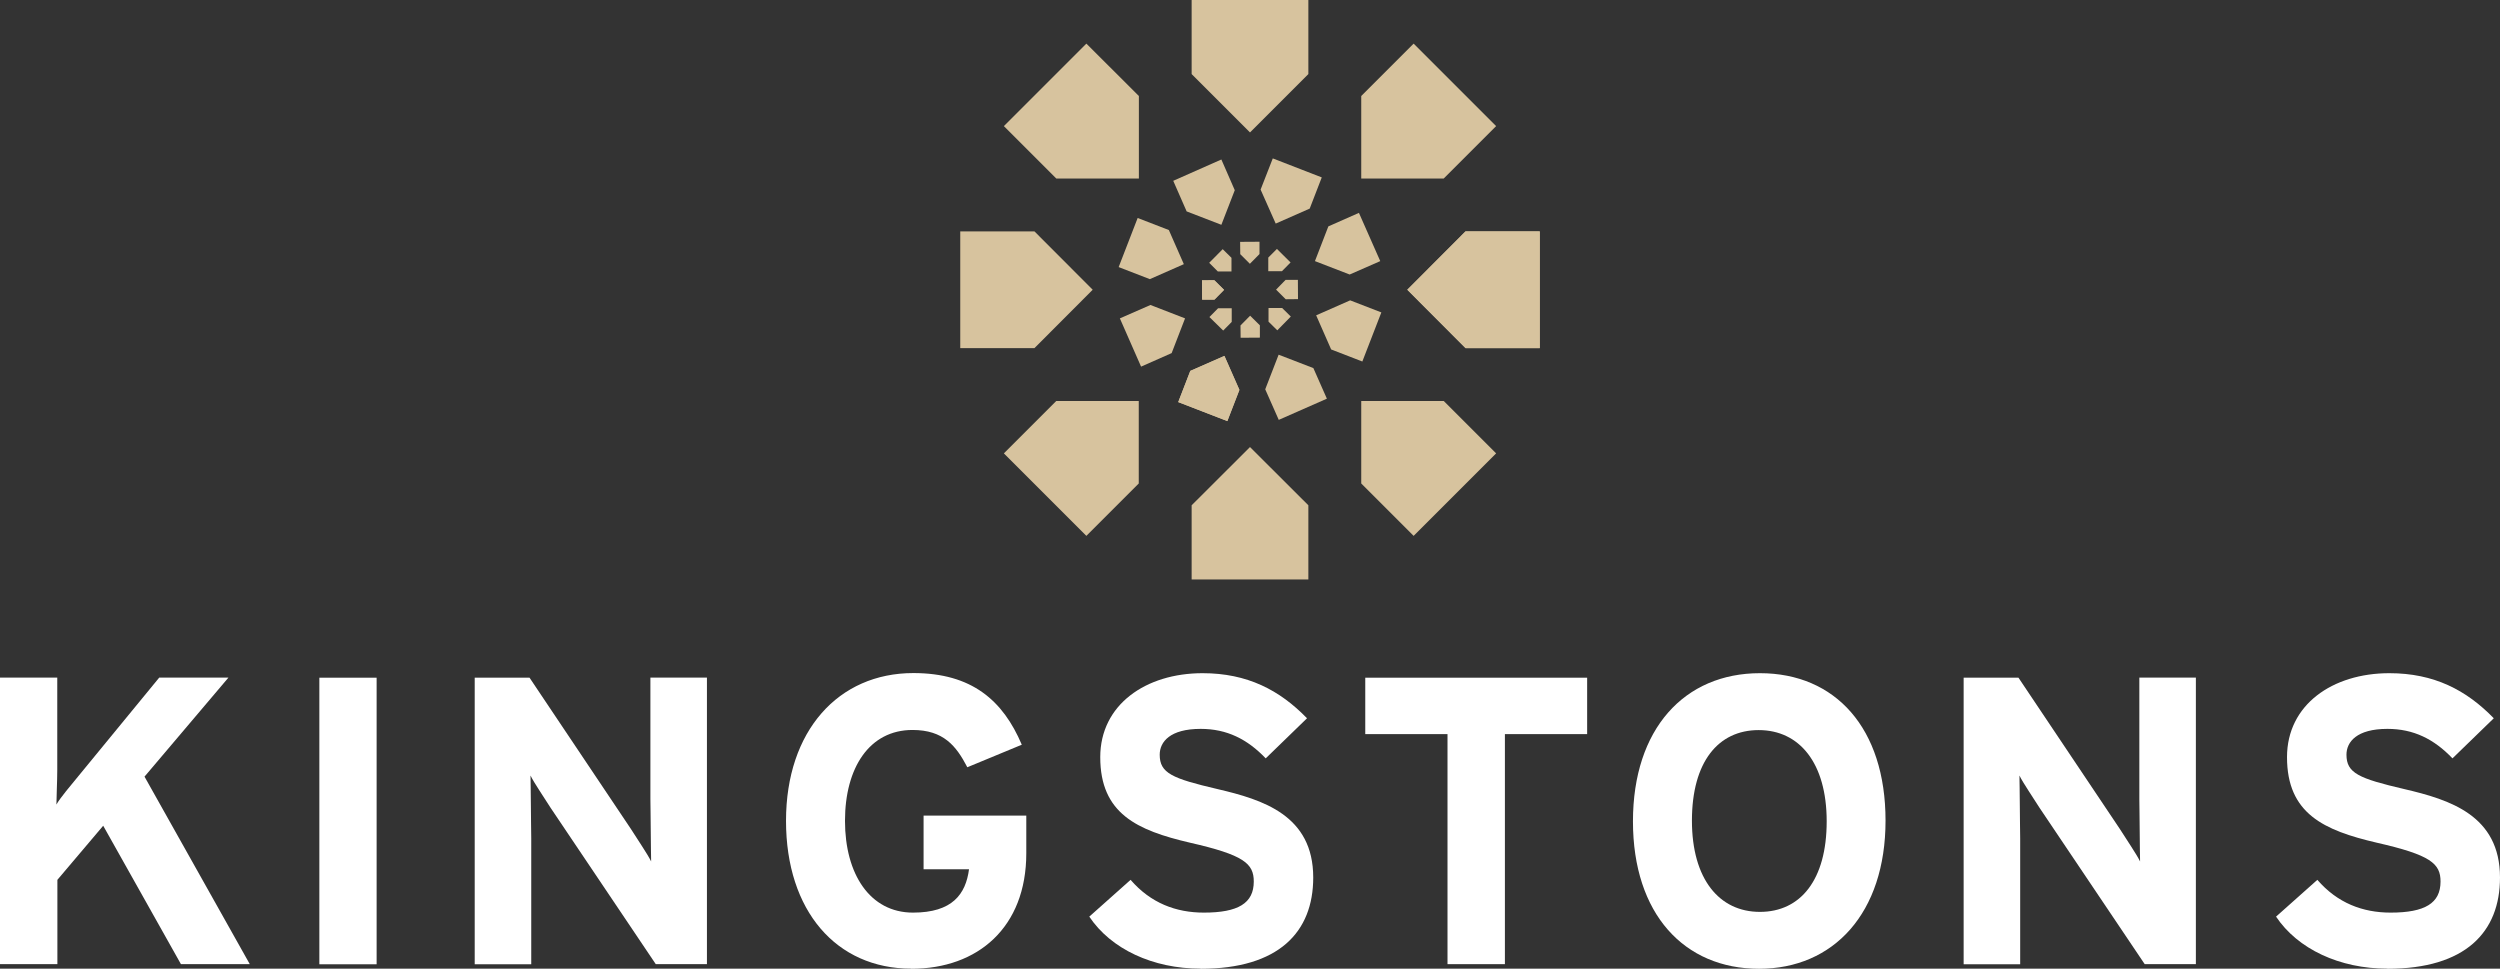
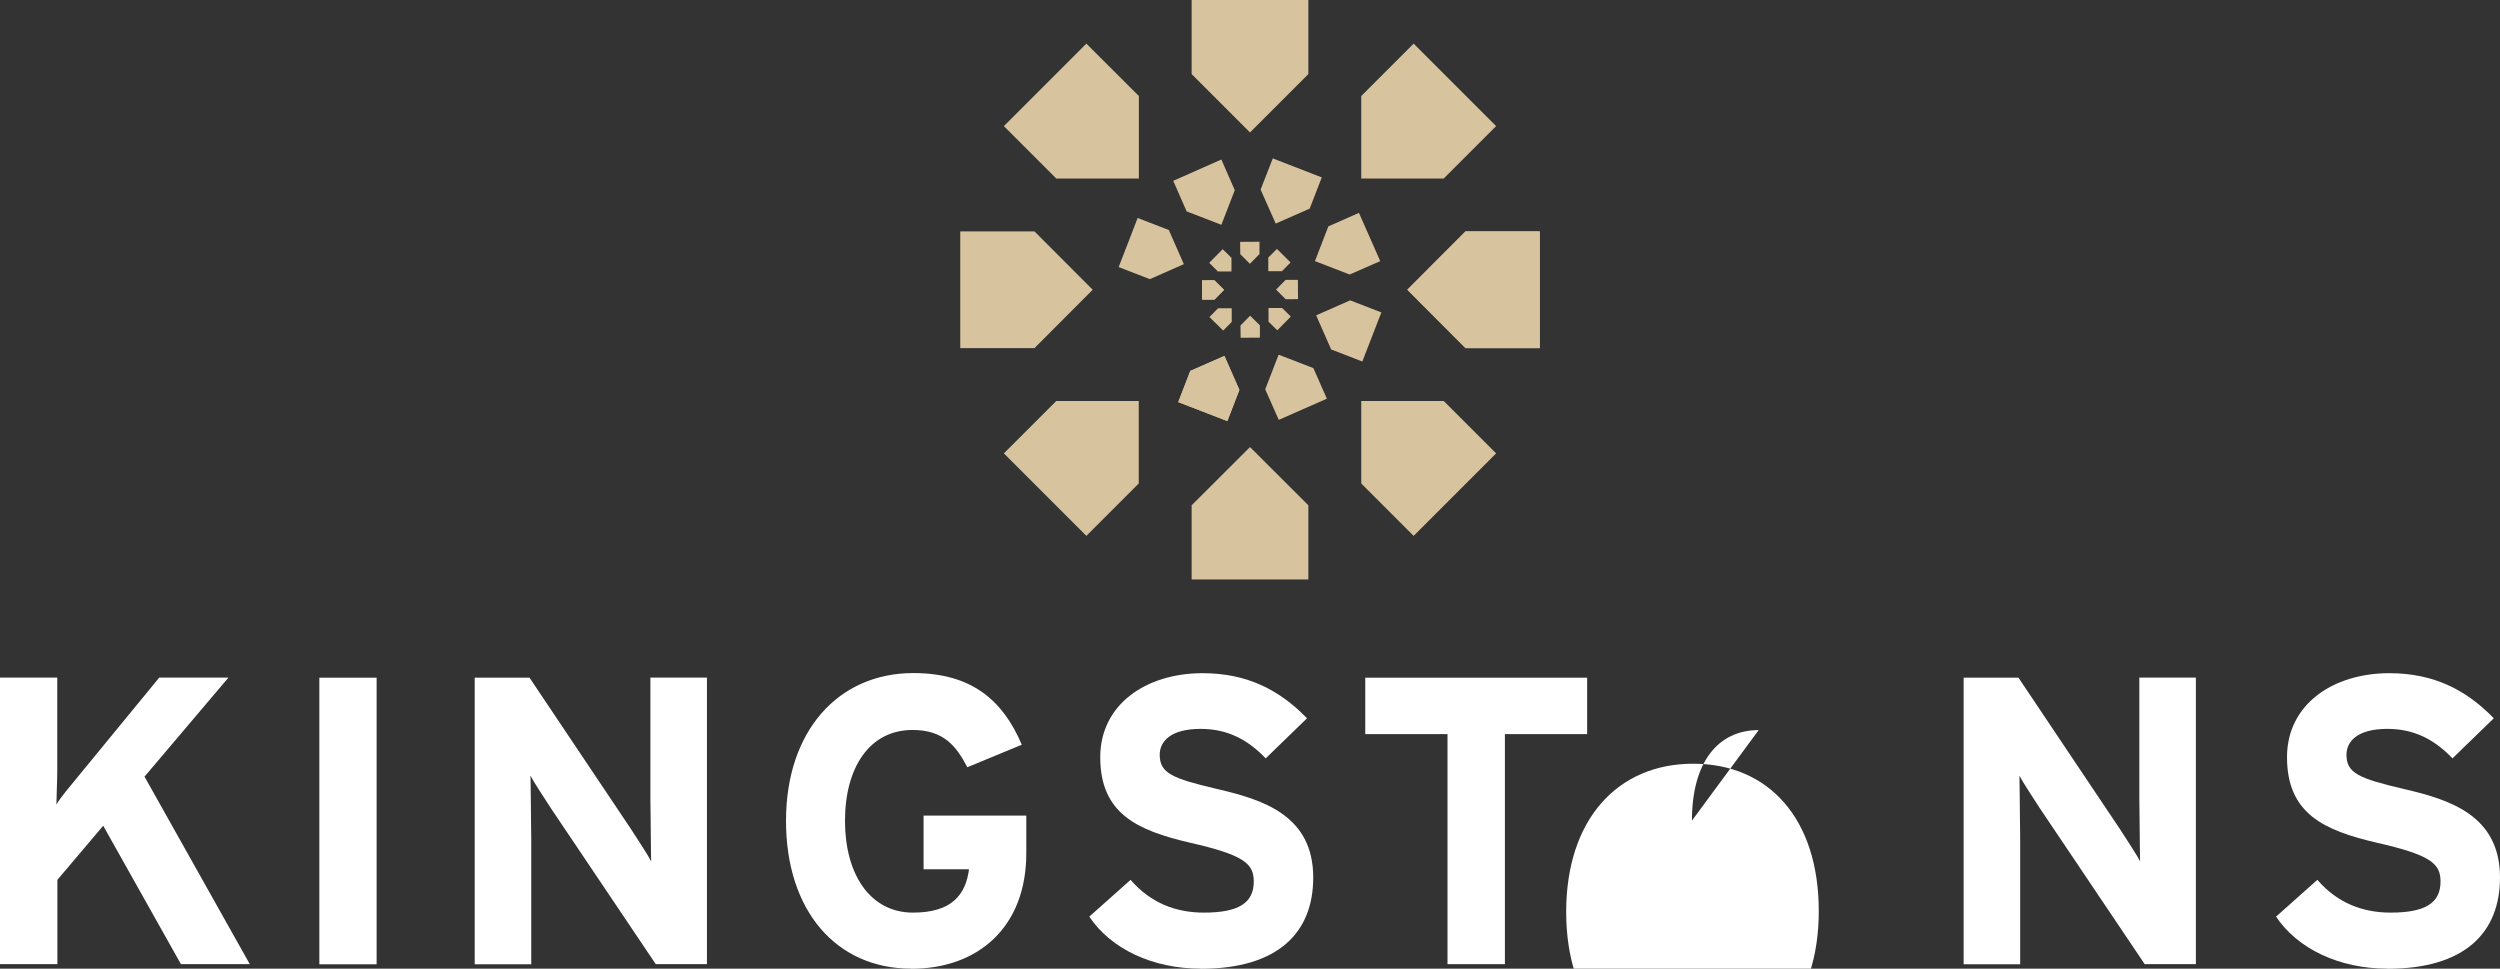
<svg xmlns="http://www.w3.org/2000/svg" id="Layer_1" viewBox="0 0 205.18 79.5">
  <rect x="0" y="0" width="205.18" height="79.5" fill="#333333" stroke="none" />
  <defs>
    <style>.cls-1{fill:#d7c39e;}.cls-1,.cls-2{stroke-width:0px;}.cls-2{fill:#fff;}</style>
  </defs>
  <path class="cls-2" d="m14.85,79.13l-6.38-11.36-3.76,4.44v6.92H0v-23.52h4.7v7.56c0,.94-.07,2.32-.07,2.86.3-.54,1.21-1.61,1.85-2.39l6.59-8.03h5.68l-6.89,8.13,8.64,15.39h-5.64Z" />
  <rect class="cls-2" x="26.21" y="55.62" width="4.7" height="23.52" />
  <path class="cls-2" d="m53.82,79.13l-8.63-12.83c-.57-.91-1.34-2.02-1.65-2.65,0,.44.03,1.38.03,2.42,0,.97.03,2.05.03,2.72v10.35h-4.64v-23.52h4.5l8.33,12.43c.57.91,1.34,2.02,1.65,2.65,0-.44-.03-1.41-.03-2.39,0-1.04-.03-2.08-.03-2.75v-9.95h4.64v23.52h-4.2Z" />
  <path class="cls-2" d="m74.79,79.5c-6.15,0-10.28-4.74-10.28-12.13s4.3-12.13,10.45-12.13c4.8,0,7.36,2.25,8.9,5.88l-4.47,1.85c-.91-1.75-1.95-3.06-4.5-3.06-3.53,0-5.54,3.09-5.54,7.46s2.05,7.53,5.58,7.53c3.23,0,4.33-1.51,4.6-3.56h-3.73v-4.4h8.43v3.09c0,6.08-3.97,9.48-9.44,9.48" />
  <path class="cls-2" d="m98.54,79.5c-3.93,0-7.36-1.61-9.14-4.27l3.39-3.02c1.65,1.91,3.73,2.69,6.01,2.69,2.82,0,4.1-.77,4.1-2.55,0-1.48-.81-2.18-5.24-3.19-4.33-1.01-7.36-2.38-7.36-7.02,0-4.3,3.73-6.89,8.4-6.89,3.66,0,6.32,1.38,8.57,3.7l-3.39,3.29c-1.51-1.58-3.19-2.42-5.34-2.42-2.52,0-3.36,1.07-3.36,2.12,0,1.51,1.01,1.95,4.74,2.82s7.86,2.15,7.86,7.26c0,4.47-2.82,7.49-9.24,7.49" />
  <polygon class="cls-2" points="112.05 55.62 112.05 60.25 118.8 60.25 118.8 79.13 123.51 79.13 123.51 60.25 130.26 60.25 130.26 55.62 112.05 55.62" />
-   <path class="cls-2" d="m144.34,59.92c-3.33,0-5.48,2.62-5.48,7.43s2.25,7.49,5.58,7.49,5.48-2.62,5.48-7.43-2.25-7.49-5.58-7.49m.03,19.59c-6.15,0-10.35-4.5-10.35-12.1s4.23-12.16,10.42-12.16,10.31,4.5,10.31,12.1-4.27,12.16-10.38,12.16" />
+   <path class="cls-2" d="m144.34,59.92c-3.33,0-5.48,2.62-5.48,7.43m.03,19.59c-6.15,0-10.35-4.5-10.35-12.1s4.23-12.16,10.42-12.16,10.31,4.5,10.31,12.1-4.27,12.16-10.38,12.16" />
  <path class="cls-2" d="m176.02,79.13l-8.63-12.83c-.57-.91-1.34-2.02-1.65-2.65,0,.44.03,1.38.03,2.42,0,.97.03,2.05.03,2.72v10.35h-4.64v-23.52h4.5l8.33,12.43c.57.91,1.34,2.02,1.65,2.65,0-.44-.03-1.41-.03-2.39,0-1.04-.03-2.08-.03-2.75v-9.95h4.64v23.52h-4.2Z" />
  <path class="cls-2" d="m195.94,79.5c-3.93,0-7.36-1.61-9.14-4.27l3.39-3.02c1.65,1.91,3.73,2.69,6.01,2.69,2.82,0,4.1-.77,4.1-2.55,0-1.48-.81-2.18-5.24-3.19-4.33-1.01-7.36-2.38-7.36-7.02,0-4.3,3.73-6.89,8.4-6.89,3.66,0,6.32,1.38,8.57,3.7l-3.39,3.29c-1.51-1.58-3.19-2.42-5.34-2.42-2.52,0-3.36,1.07-3.36,2.12,0,1.51,1.01,1.95,4.74,2.82,3.73.87,7.86,2.15,7.86,7.26,0,4.47-2.82,7.49-9.24,7.49" />
  <polygon class="cls-1" points="107.38 47.56 97.8 47.56 97.8 41.47 102.59 36.69 107.38 41.47 107.38 47.56" />
  <polygon class="cls-1" points="97.8 0 97.8 6.08 102.59 10.87 107.38 6.08 107.38 0 97.8 0" />
  <polygon class="cls-1" points="126.37 18.99 126.37 28.57 120.28 28.57 115.5 23.78 120.28 18.99 126.37 18.99" />
  <polygon class="cls-1" points="126.37 18.99 126.37 28.57 120.28 28.57 115.5 23.78 120.28 18.99 126.37 18.99" />
  <polygon class="cls-1" points="78.81 28.57 78.81 18.99 84.9 18.99 89.68 23.78 84.9 28.57 78.81 28.57" />
  <polygon class="cls-1" points="116.02 3.58 122.79 10.35 118.49 14.65 111.72 14.65 111.72 7.88 116.02 3.58" />
  <polygon class="cls-1" points="89.16 43.98 82.39 37.21 86.69 32.91 93.46 32.91 93.46 39.68 89.16 43.98" />
  <polygon class="cls-1" points="122.79 37.21 116.02 43.98 111.72 39.68 111.72 32.91 118.49 32.91 122.79 37.21" />
  <polygon class="cls-1" points="82.39 10.35 89.16 3.58 93.47 7.88 93.47 14.65 86.69 14.65 82.39 10.35" />
  <polygon class="cls-1" points="91.81 21.92 93.37 17.89 95.93 18.88 97.16 21.68 94.37 22.91 91.81 21.92" />
  <polygon class="cls-1" points="113.37 25.64 111.81 29.67 109.25 28.68 108.02 25.88 110.81 24.65 113.37 25.64" />
  <polygon class="cls-1" points="100.73 34.56 96.7 33 97.69 30.44 100.49 29.21 101.72 32 100.73 34.56" />
  <polygon class="cls-1" points="100.73 34.56 96.7 33 97.69 30.44 100.49 29.21 101.72 32 100.73 34.56" />
  <polygon class="cls-1" points="104.46 13 108.48 14.56 107.49 17.12 104.7 18.35 103.46 15.56 104.46 13" />
  <polygon class="cls-1" points="108.9 32.72 104.95 34.46 103.84 31.95 104.94 29.11 107.79 30.21 108.9 32.72" />
  <polygon class="cls-1" points="96.29 14.84 100.24 13.09 101.34 15.61 100.24 18.45 97.39 17.35 96.29 14.84" />
-   <polygon class="cls-1" points="93.65 30.09 91.91 26.13 94.42 25.03 97.26 26.13 96.16 28.98 93.65 30.09" />
  <polygon class="cls-1" points="111.53 17.47 113.28 21.43 110.77 22.53 107.92 21.43 109.02 18.58 111.53 17.47" />
  <polygon class="cls-1" points="101.78 19.85 103.37 19.84 103.37 20.85 102.58 21.65 101.79 20.86 101.78 19.85" />
  <polygon class="cls-1" points="103.4 27.71 101.82 27.72 101.81 26.71 102.6 25.91 103.4 26.7 103.4 27.71" />
  <polygon class="cls-1" points="98.66 24.59 98.65 23.01 99.66 23 100.46 23.79 99.67 24.59 98.66 24.59" />
  <polygon class="cls-1" points="98.66 24.59 98.65 23.01 99.66 23 100.46 23.79 99.67 24.59 98.66 24.59" />
  <polygon class="cls-1" points="106.52 22.97 106.53 24.55 105.52 24.56 104.73 23.77 105.51 22.97 106.52 22.97" />
  <polygon class="cls-1" points="100.39 27.13 99.26 26.02 99.97 25.3 101.09 25.3 101.09 26.42 100.39 27.13" />
  <polygon class="cls-1" points="104.8 20.43 105.92 21.54 105.21 22.26 104.09 22.26 104.09 21.14 104.8 20.43" />
  <polygon class="cls-1" points="99.24 21.57 100.35 20.45 101.07 21.16 101.07 22.28 99.95 22.28 99.24 21.57" />
  <polygon class="cls-1" points="105.94 25.98 104.83 27.11 104.11 26.4 104.11 25.28 105.23 25.28 105.94 25.98" />
</svg>